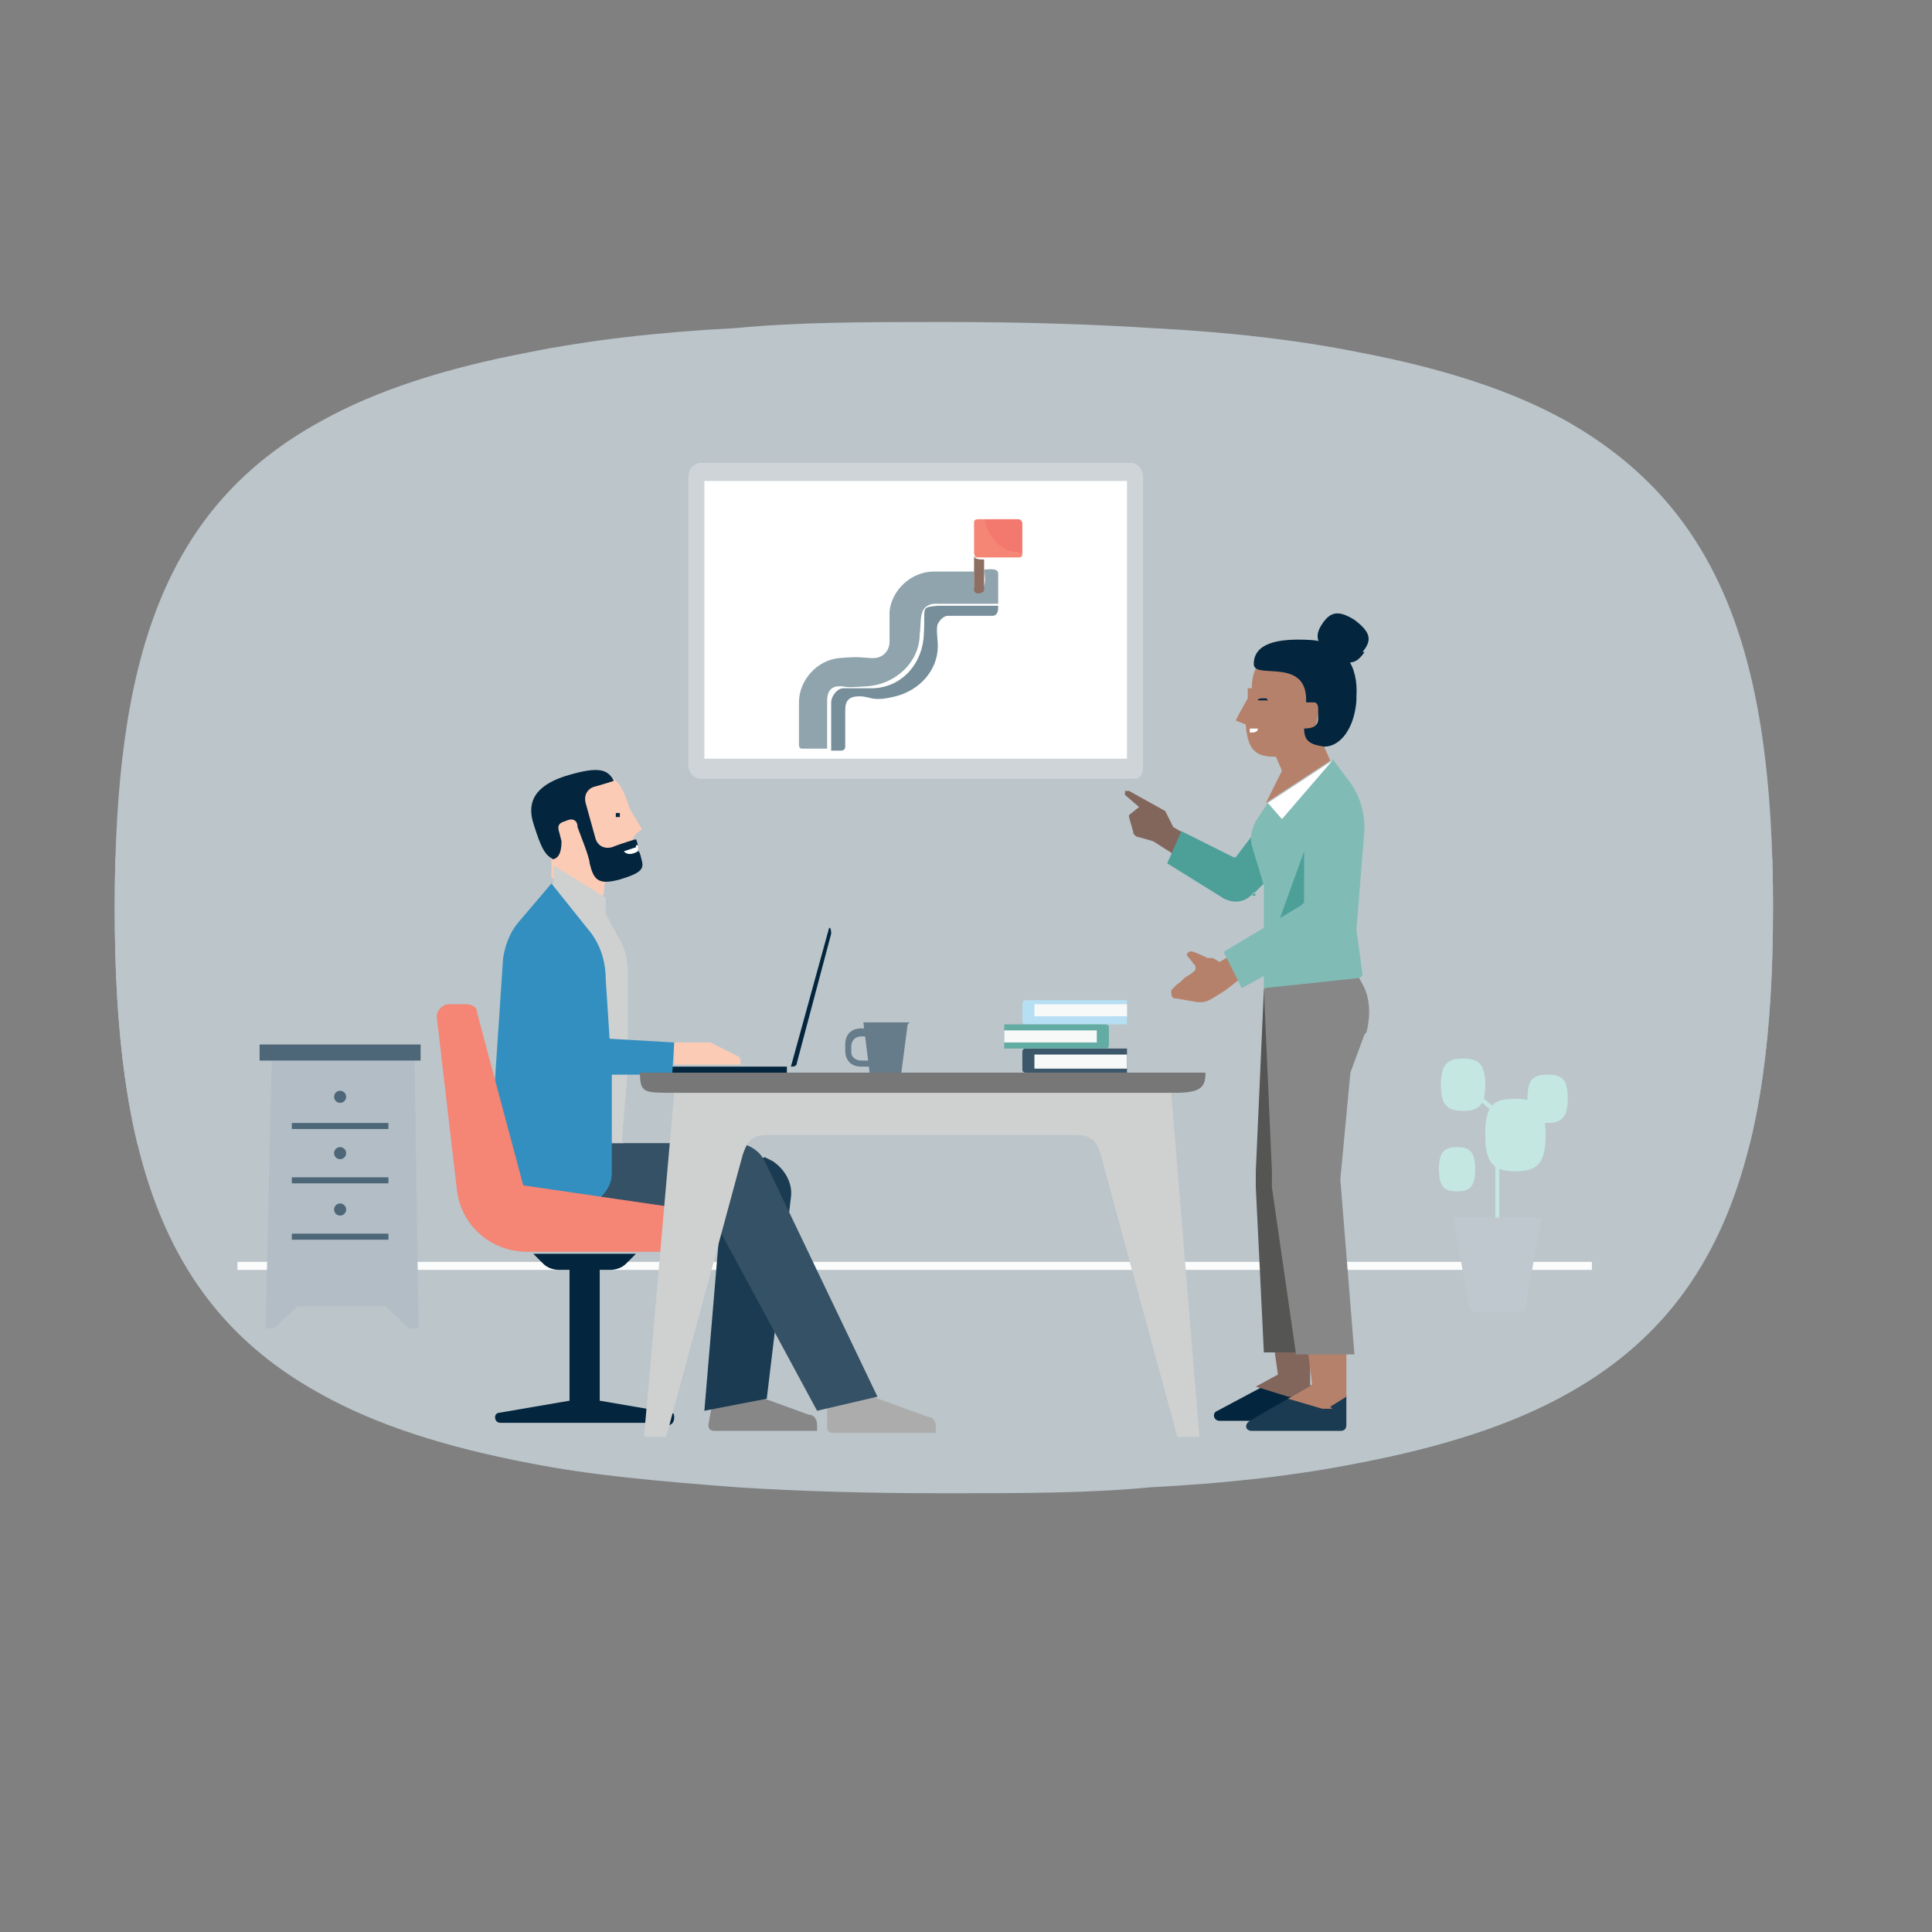
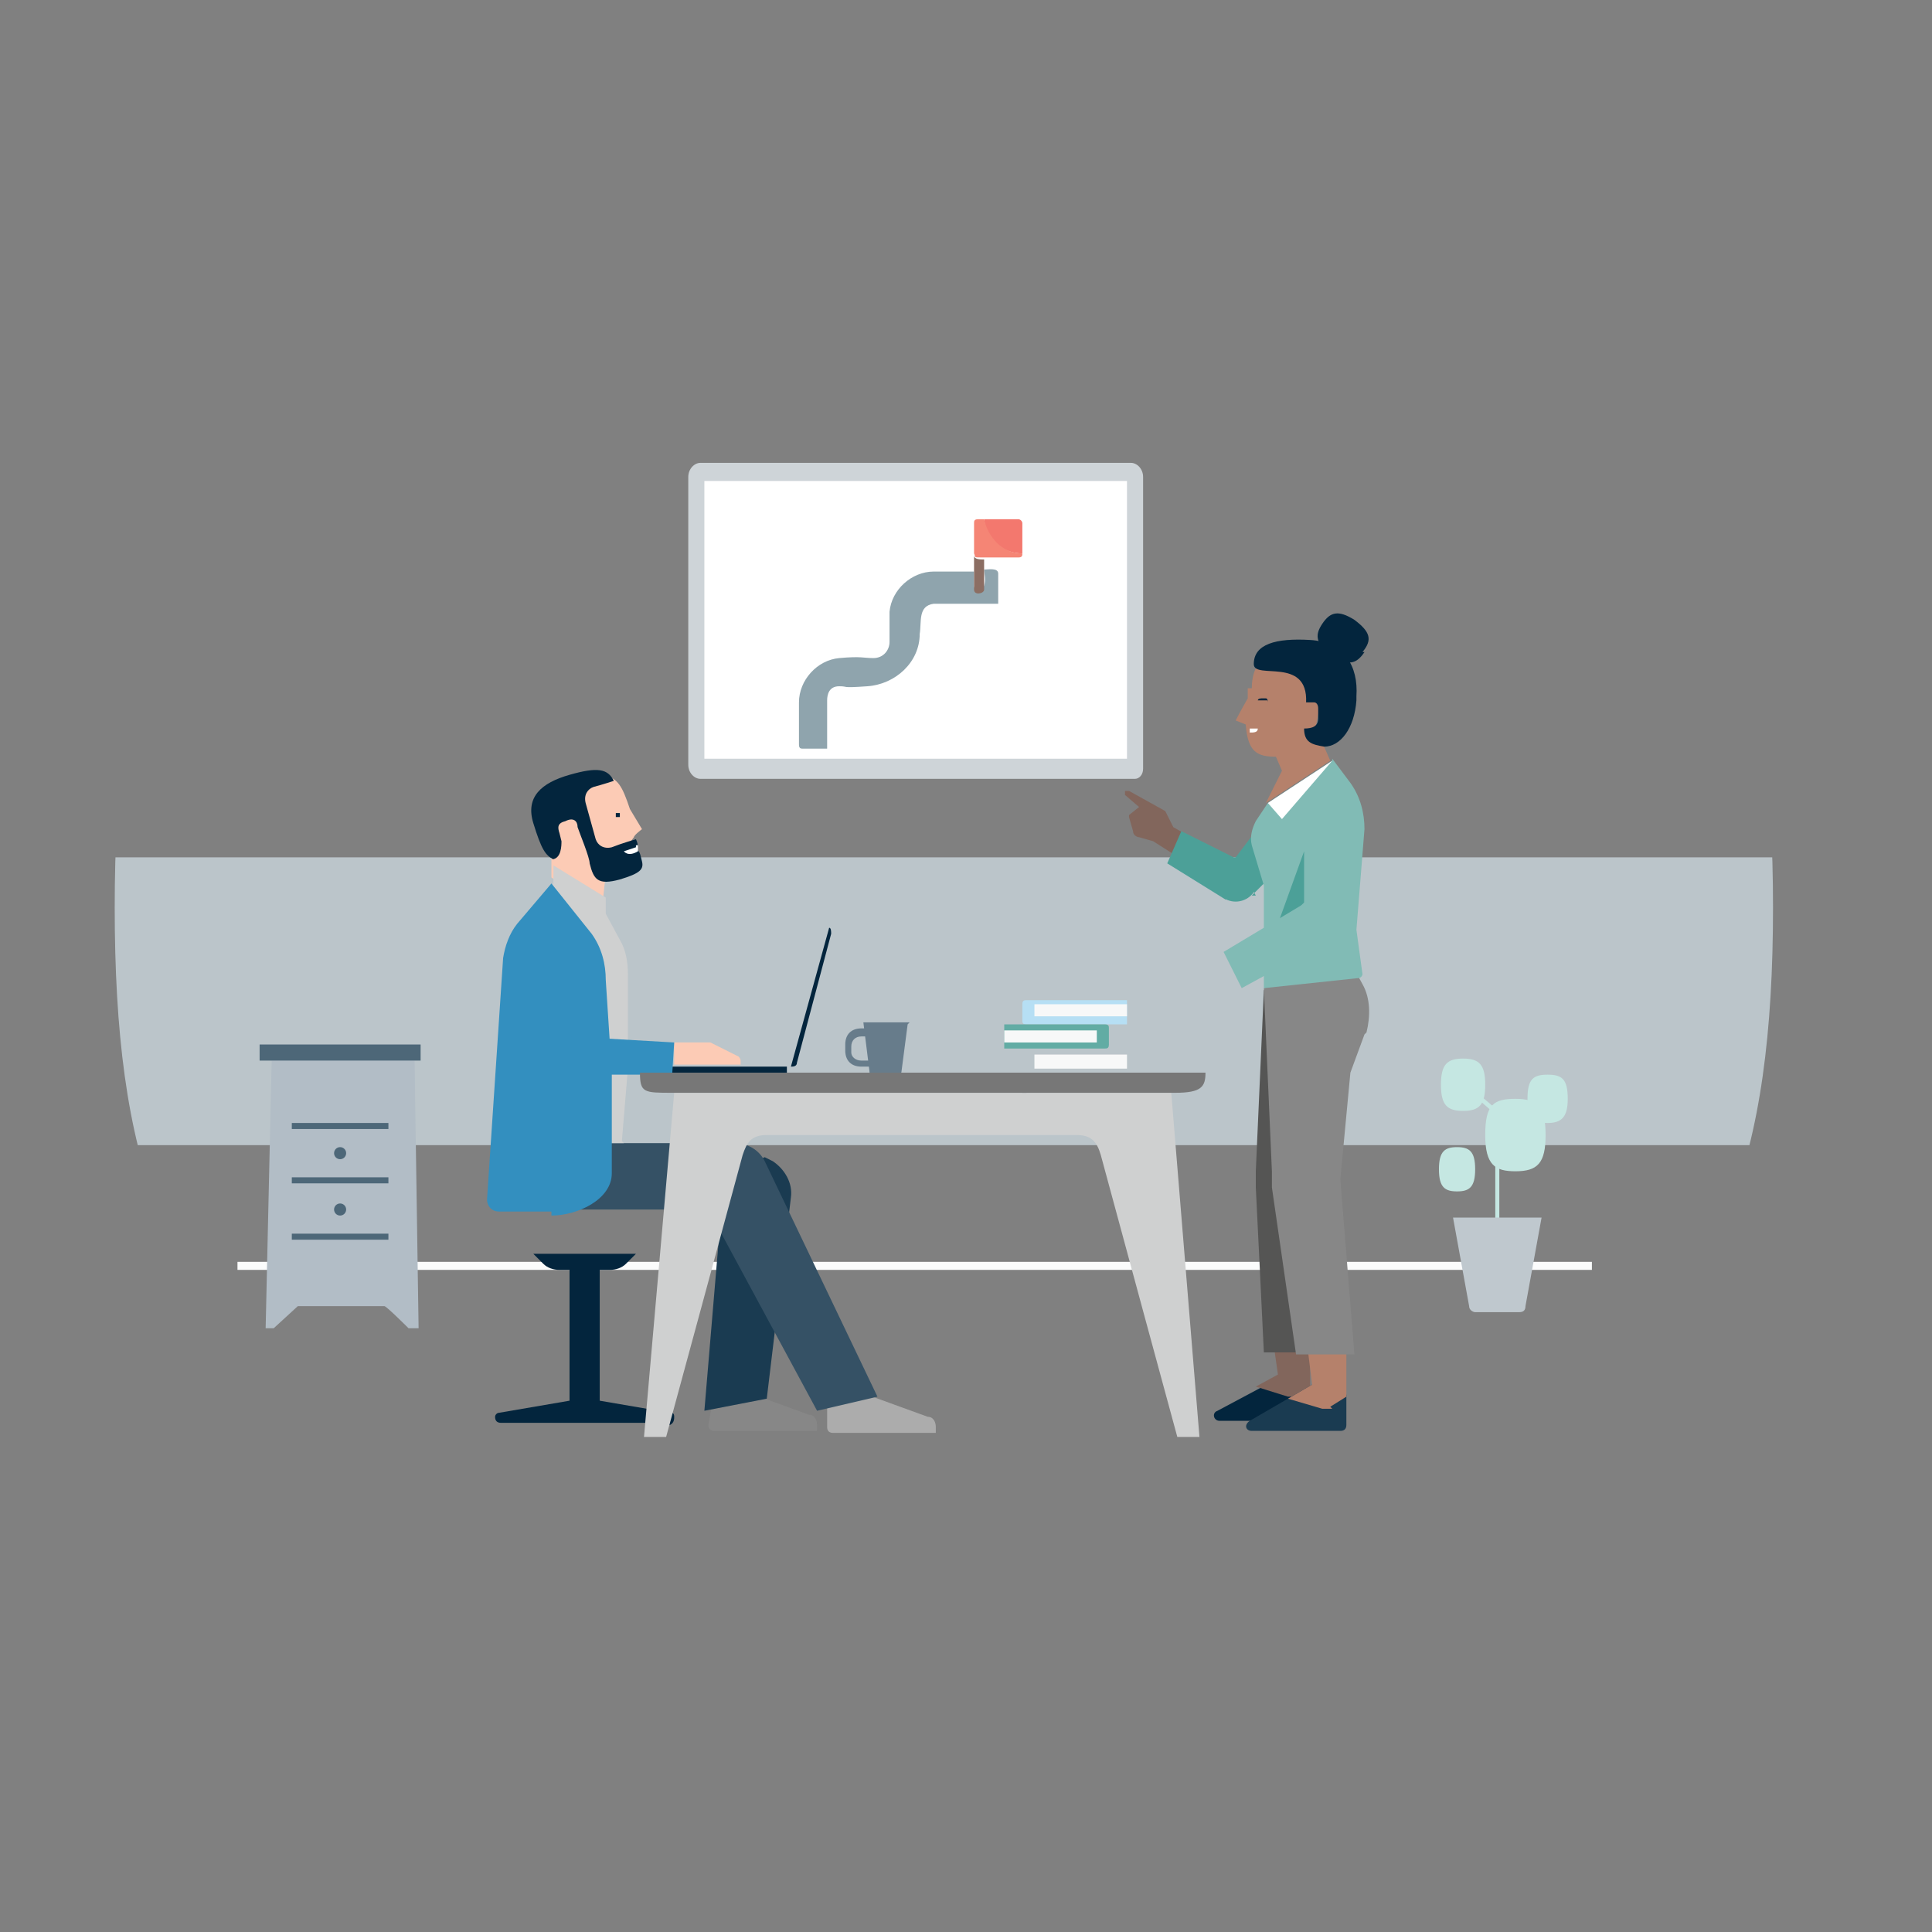
<svg xmlns="http://www.w3.org/2000/svg" id="Layer_1" version="1.1" viewBox="0 0 96 96">
  <rect x="0" y="0" width="96" height="96" fill="#808080" stroke="none" />
  <defs>
    <style>
      .st0 {
        fill: #81bbb5;
      }

      .st1 {
        fill: #4ca098;
      }

      .st2 {
        fill: #777;
      }

      .st3 {
        fill: #62aca4;
      }

      .st4 {
        fill: #8c6e63;
      }

      .st5 {
        fill: #b5816b;
      }

      .st6 {
        fill: #82665c;
      }

      .st7 {
        fill: #1a3b51;
      }

      .st8 {
        fill: #bfc8ce;
      }

      .st9 {
        fill: #fff;
      }

      .st10 {
        fill: #b2bdc6;
      }

      .st11 {
        fill: #03253d;
      }

      .st12 {
        fill: none;
      }

      .st13 {
        fill: #f7f8f8;
      }

      .st14 {
        fill: #a2d7e9;
      }

      .st15 {
        clip-path: url(#clippath-1);
      }

      .st16 {
        opacity: .6;
      }

      .st17 {
        fill: #f58575;
      }

      .st18 {
        fill: #f3786e;
      }

      .st19 {
        fill: #677c8b;
      }

      .st20 {
        fill: #338fbf;
      }

      .st21 {
        fill: #e9534b;
      }

      .st22 {
        fill: #b6dff4;
      }

      .st23 {
        fill: #fccbb5;
      }

      .st24 {
        fill: #cfd0d0;
      }

      .st25 {
        fill: #555554;
      }

      .st26 {
        fill: #355165;
      }

      .st27 {
        fill: #778f9b;
      }

      .st28 {
        clip-path: url(#clippath-2);
      }

      .st29 {
        fill: #4d6778;
      }

      .st30 {
        fill: #acacac;
      }

      .st31 {
        fill: #c5e7e2;
      }

      .st32 {
        fill: #ced4d8;
      }

      .st33 {
        fill: #8fa4ad;
      }

      .st34 {
        clip-path: url(#clippath);
      }

      .st35 {
        fill: #b19c94;
      }

      .st36 {
        fill: #3d576a;
      }

      .st37 {
        fill: #fbfcfc;
      }

      .st38 {
        fill: #e2f4fc;
      }

      .st39 {
        fill: #878787;
      }
    </style>
    <clipPath id="clippath">
      <path class="st12" d="M-63.4,16.3c-3.9.2-7.3.6-10.3,1.2-4.2.8-7.6,1.9-10.3,3.4-7.9,4.3-10.3,11.9-10.3,24.2s2.4,19.9,10.3,24.2c2.7,1.5,6.1,2.6,10.3,3.4,3,.6,6.4.9,10.3,1.2,3.1.2,6.5.3,10.3.3s7.2,0,10.3-.3c3.9-.2,7.3-.6,10.3-1.2,4.2-.8,7.6-1.9,10.3-3.4,7.8-4.3,10.3-11.9,10.3-24.2s-2.5-19.8-10.3-24.2c-2.7-1.5-6.1-2.6-10.3-3.4-3-.6-6.4-1-10.3-1.2-3.1-.2-6.5-.3-10.3-.3s-7.2,0-10.3.3Z" />
    </clipPath>
    <clipPath id="clippath-1">
      <path class="st12" d="M-63.4,16.3c-3.9.2-7.3.6-10.3,1.2-4.2.8-7.6,1.9-10.3,3.4-7.9,4.3-10.3,11.9-10.3,24.2s2.4,19.9,10.3,24.2c2.7,1.5,6.1,2.6,10.3,3.4,3,.6,6.4.9,10.3,1.2,3.1.2,6.5.3,10.3.3s7.2,0,10.3-.3c3.9-.2,7.3-.6,10.3-1.2,4.2-.8,7.6-1.9,10.3-3.4,7.8-4.3,10.3-11.9,10.3-24.2s-2.5-19.8-10.3-24.2c-2.7-1.5-6.1-2.6-10.3-3.4-3-.6-6.4-1-10.3-1.2-3.1-.2-6.5-.3-10.3-.3s-7.2,0-10.3.3Z" />
    </clipPath>
    <clipPath id="clippath-2">
      <path class="st12" d="M36.6,16.3c-3.9.2-7.3.6-10.3,1.2-4.2.8-7.6,1.9-10.3,3.4-7.9,4.3-10.3,11.9-10.3,24.2s2.4,19.9,10.3,24.2c2.7,1.5,6.1,2.6,10.3,3.4,3,.6,6.4.9,10.3,1.2,3.1.2,6.5.3,10.3.3s7.2,0,10.3-.3c3.9-.2,7.3-.6,10.3-1.2,4.2-.8,7.6-1.9,10.3-3.4,7.8-4.3,10.3-11.9,10.3-24.2s-2.5-19.8-10.3-24.2c-2.7-1.5-6.1-2.6-10.3-3.4-3-.6-6.4-1-10.3-1.2-3.1-.2-6.5-.3-10.3-.3s-7.2,0-10.3.3h0Z" />
    </clipPath>
  </defs>
  <g>
    <g class="st16">
      <g class="st34">
        <path class="st14" d="M-1.5,42.6H.8v-2.2h-5.8s0,0,0,0,0,0,0,0v-.3c0,0,.3,0,.3,0h-.2s0-.1,0-.1h0v-.7h-1.1c0,0-.1,0-.1.1h0v1.1h-.3v-1.1c0,0,0-.1-.1-.1h-1.3c0,0-.1,0-.1.1v1.1h-.3v-1.1c0,0,0-.1-.1-.1h-1.2c0,0-.1,0-.1.1v.8h.3c0,.1,0,.2,0,.2h0c0,0-1,0-1,0,0,0,0,0,0,0h-.3s0,0,0,0h-.7c0-.2,0-.3.1-.3h.1s0-.2,0-.2c-.1-.2-.4-.3-.6-.3h0v-11.7h1.7v1.1h1.3s0,0,0,0c.2,0,.4-.2.4-.4v-.7h1v-1.2h-.3l-10.4-4.9v-.2c0-.2-.5-.2-.5,0v.2l-13.3,4.8h-.5c-.5,0-.8.4-.8.8v.4h2.7c0,.1,0,.2.2.2v1c-.1,0-.2.2-.2.3h-.3c0,0-.1,0-.1.1v1.4h2v-1.5c0,0,0-.1-.1-.1h-.3c0-.1,0-.3-.2-.3v-1h0c0,0,.2,0,.2-.2h4l-2.2-1.2h-3.9l12.5-4.5-8.6,4.5h-.7l.5,1.2h9v11.7c-.1,0-.2,0-.3,0-.3,0-.5.4-.6.7h-.7c0-.2-.1-.4-.3-.4v-2.9h0c0-.2-.2-.4-.4-.4h-4.2c-.2,0-.4.2-.4.4v2.9c-.2,0-.3.2-.3.4h0s0,0,0,0c-.5,0-1,0-1.5.3v1.9s22.4,0,22.4,0v-.2h0c0-.2.2-.4.4-.4H-1.9c.2,0,.4.2.4.4v.2ZM-23.1,38.5h-.3v-.8h.3v.8ZM-21.5,40c-.2,0-.3.2-.3.4h0s-2.8,0-2.8,0h0c0-.2-.1-.4-.3-.5v-2.5h1.2c0,0,0,.2.1.2h0v.8c-.1,0-.2.2-.2.3h-.3c0,0-.1,0-.1.1v.5h1.7v-.5c0,0,0-.1-.1,0h-.3c0-.1,0-.2-.2-.3v-.8c0,0,.2,0,.2-.2h1.3v2.5ZM-30.2,28.2h.4v.9h-.4v-.9h0ZM-17.8,28h5l-5,2v-2h0ZM-12.7,28.4v2h-5l5-2ZM-12.7,30.9v8.8c-.5,0-.9.2-.9.7h-3.2c0-.4-.5-.8-.9-.8h0v-8.8h5.1ZM-18.6,26.8h-8.8l8.8-4.6v4.6ZM-18,22.3l5.1,4.5h-5.1v-4.5ZM-12.5,25.5h0c-.1,0-.2.1-.2.2v1l-5.2-4.6,9.9,4.6h-2.6v-.5s0-.8-1-.8h-.8Z" />
      </g>
    </g>
    <g class="st15">
      <g>
        <path class="st24" d="M-.9,60.2h-92l-2.3,26.4h1.7s4.8-17.5,5.9-21.5c.3-.9.7-1.4,1.8-1.4H-8c1.1,0,1.5.5,1.8,1.4,1.1,4,5.9,21.5,5.9,21.5h1.7L-.9,60.2Z" />
        <path class="st25" d="M1.7,58.7c0,1.1-.3,1.6-2.3,1.6h-92.5c-2.1,0-2.4-.1-2.4-1.6H1.7Z" />
      </g>
    </g>
  </g>
  <g class="st16">
-     <path id="SVGID" class="st38" d="M36.6,16.3c-3.9.2-7.3.6-10.3,1.2-4.2.8-7.6,1.9-10.3,3.4-7.9,4.3-10.3,11.9-10.3,24.2s2.4,19.9,10.3,24.2c2.7,1.5,6.1,2.6,10.3,3.4,3,.6,6.4.9,10.3,1.2,3.1.2,6.5.3,10.3.3s7.2,0,10.3-.3c3.9-.2,7.3-.6,10.3-1.2,4.2-.8,7.6-1.9,10.3-3.4,7.8-4.3,10.3-11.9,10.3-24.2s-2.5-19.8-10.3-24.2c-2.7-1.5-6.1-2.6-10.3-3.4-3-.6-6.4-1-10.3-1.2-3.1-.2-6.5-.3-10.3-.3s-7.2,0-10.3.3h0Z" />
    <g class="st28">
      <rect class="st38" x="1.8" y="42.6" width="88.2" height="14.3" />
    </g>
  </g>
  <rect class="st37" x="11.8" y="62.7" width="67.3" height=".4" />
  <g>
    <g>
      <path class="st32" d="M34.8,23h21.4c.3,0,.6.3.6.7v14.5c0,.3-.2.5-.4.5h-21.6c-.3,0-.6-.3-.6-.7v-14.3c0-.4.3-.7.6-.7h0Z" />
      <rect class="st9" x="35" y="23.9" width="21" height="13.8" />
    </g>
    <g>
      <path class="st31" d="M75.3,58.2c-1,0-1.5-.3-1.5-1.8s.4-1.8,1.5-1.8,1.5.4,1.5,1.8-.4,1.8-1.5,1.8Z" />
      <path class="st31" d="M72.7,55.2c-.8,0-1.1-.3-1.1-1.3s.3-1.3,1.1-1.3,1.1.3,1.1,1.3-.3,1.3-1.1,1.3Z" />
      <path class="st31" d="M76.9,55.8c-.7,0-1-.2-1-1.2s.3-1.2,1-1.2,1,.2,1,1.2c0,.9-.3,1.2-1,1.2Z" />
      <path class="st31" d="M72.4,59.2c-.6,0-.9-.2-.9-1.1s.3-1.1.9-1.1.9.2.9,1.1-.3,1.1-.9,1.1Z" />
      <path class="st31" d="M74.5,61.4h-.2v-5.6c0-.3-.1-.5-.3-.7l-.8-.7v-.2c.1,0,.9.7.9.7.3.2.4.5.4.9v5.6h0Z" />
      <path class="st8" d="M73.3,65.2h2.2c.2,0,.3-.1.3-.3l.8-4.4h-4.4l.8,4.4c0,.2.2.3.3.3h0Z" />
    </g>
    <g>
-       <path class="st36" d="M51,53.3h5v-1.2h-5c-.1,0-.2,0-.2.2v.8c0,.1,0,.2.2.2h0Z" />
+       <path class="st36" d="M51,53.3h5h-5c-.1,0-.2,0-.2.2v.8c0,.1,0,.2.2.2h0Z" />
      <rect class="st13" x="51.4" y="52.4" width="4.6" height=".7" />
      <path class="st22" d="M51,50.9h5v-1.2h-5c-.1,0-.2,0-.2.2v.8c0,.1,0,.2.2.2h0Z" />
      <rect class="st13" x="51.4" y="49.9" width="4.6" height=".6" />
      <path class="st3" d="M49.9,52.1h5c.1,0,.2,0,.2-.2v-.8c0-.1,0-.2-.2-.2h-5v1.2Z" />
      <rect class="st13" x="49.9" y="51.2" width="4.6" height=".6" />
    </g>
    <g>
      <path class="st19" d="M45.2,50.8h-2.3l.3,2.4c0,.2.1.3.3.3h1c.1,0,.3-.1.3-.3l.3-2.3h0Z" />
      <path class="st19" d="M42.8,53h0c-.5,0-.8-.3-.8-.8v-.3c0-.5.3-.8.8-.8h.5c.5,0,.8.3.8.8v.3c0,.4-.3.8-.8.8h-.5ZM42.8,51.5h0c-.3,0-.5.2-.5.5v.3h0c0,.2.2.4.5.4h.5c.3,0,.5-.2.5-.4v-.3c0-.3-.2-.5-.5-.5h-.5Z" />
    </g>
    <g>
      <path class="st10" d="M20.7,66h-.4s-1.1-1.1-1.2-1.1h-4.3c0,0-1.2,1.1-1.2,1.1h-.4l.3-13.3h7.1l.2,13.3Z" />
      <polygon class="st29" points="12.9 51.9 20.9 51.9 20.9 52.7 12.9 52.7 12.9 51.9" />
-       <circle class="st29" cx="16.9" cy="54.5" r=".3" />
      <circle class="st29" cx="16.9" cy="57.3" r=".3" />
      <rect class="st29" x="14.5" y="55.8" width="4.8" height=".3" />
      <rect class="st29" x="14.5" y="58.5" width="4.8" height=".3" />
      <circle class="st29" cx="16.9" cy="60.1" r=".3" />
      <rect class="st29" x="14.5" y="61.3" width="4.8" height=".3" />
    </g>
    <g>
      <g>
        <g>
          <path class="st11" d="M67.8,32.4c-.4.6-.8.7-1.6.2-.8-.6-.9-1-.5-1.6.4-.6.8-.7,1.6-.2.8.6.9,1,.4,1.6Z" />
          <g>
            <path class="st5" d="M62.2,34.2c0-.6.2-1.5.9-1.4l1.7.2.8,2-.2,1v.2c0,0,.7,1.6.7,1.6l-3.2,2.1.8-1.6-.3-.7c-.9,0-1.4-.2-1.5-1.6l-.5-.2c.2-.4.6-1.1.6-1.1,0,0,0-.4,0-.5" />
            <path class="st11" d="M67.4,34.6c.1-1.5-.6-2.7-2.3-2.8-1.7-.1-2.8.2-2.8,1.2,0,.8,2.7-.4,2.6,1.9h.4c.1,0,.2.1.2.3v.5c0,.4-.3.5-.7.5,0,.7.4.8,1,.9.8,0,1.5-.9,1.6-2.3" />
          </g>
          <path class="st11" d="M63,34.9c0,0,0-.2-.1-.2h-.2c0,0-.2,0-.2.1h.5Z" />
        </g>
        <path class="st9" d="M62.1,36.2h0c0,.1,0,.2,0,.2h0c.2,0,.4,0,.4-.2h-.4s0,0,0,0h0Z" />
      </g>
      <g>
        <path class="st11" d="M65.1,68.9v1.4c0,.2-.1.3-.3.3h-4.2c-.3,0-.4-.4-.1-.5l3-1.6,1.6.5Z" />
        <path class="st6" d="M64.4,69.4l.7-.5v-2h-1.8l.2,1.4h0l-1.1.6,1.6.5c.2,0,.3,0,.5,0Z" />
        <path class="st25" d="M67.5,51.7l-.9,1.8-1.2,5.5-.2,8.2h-2.4c0-.1-.4-8.2-.4-8.2,0-.3,0-.5,0-.8l.4-9,4.4-1,.5,1.2c.3.8.3,1.6-.1,2.4h0Z" />
        <path class="st7" d="M66.9,69.4v1.4c0,.2-.1.3-.3.3h-4.4c-.3,0-.4-.3-.1-.5l3.1-1.8,1.7.5Z" />
        <path class="st5" d="M66.1,69.9l.8-.5v-2.2h-1.9l.2,1.6h0l-1.2.7,1.7.5c.2,0,.3,0,.5,0h0Z" />
        <path class="st39" d="M67.8,51.4l-.7,1.9-.5,5.3.7,8.7h-2.9s-1.2-8.3-1.2-8.3c0-.3,0-.5,0-.8l-.4-9.1,4.3-1.3.6,1.1c.4.7.4,1.6.2,2.4h0Z" />
      </g>
      <g>
        <g>
          <path class="st1" d="M62.2,44.5l2.9-2.9.2-.2c.5-.6.4-1.4-.1-1.9,0,0,0,0,0,0-.5-.3-1.1-.2-1.5.2-.1.1-.3.3-.4.4l-1.9,2.5,1,1.9h0Z" />
          <path class="st6" d="M59,41.5l-.7-.4-.4-.8s0,0,0,0l-1.8-1c0,0-.2,0-.2,0h0c0,0,0,.2,0,.2l.7.6s0,0,0,0l-.5.4s0,0,0,.1l.2.7c0,.2.2.3.3.3l.7.2s0,0,0,0l1.1.7c0,0,.2,0,.2,0l.4-.9c0,0,0-.2,0-.2h0Z" />
          <polygon class="st1" points="58.7 41.3 58 42.9 60.9 44.7 61.3 42.6 58.7 41.3" />
        </g>
        <circle class="st1" cx="61.4" cy="43.7" r="1.1" />
      </g>
      <path class="st0" d="M66.2,37.8l-3.2,2.1-.6.9c-.2.4-.3.8-.2,1.2l.6,2v5.1s4.7-.5,4.7-.5c.1,0,.2-.1.2-.2l-.3-2.2.4-5c0-.8-.2-1.6-.7-2.3l-.9-1.2" />
      <g>
        <g>
-           <path class="st5" d="M62.1,46.9l-1.5.9c0,0-.3-.2-.4-.2,0,0,0,0,0,0,0,0-.1,0-.2,0h0c-.4-.2-.7-.3-.7-.3-.2-.1-.4.1-.3.2,0,0,0,0,0,0,0,0,.4.5.4.5,0,0,0,.1,0,.2,0,0-.2.2-.4.3-.2.1-.3.3-.5.4h0c-.1.1-.2.2-.3.3,0,.2,0,.3.1.4,0,0,0,0,0,0,.2,0,1.1.2,1.3.2.4,0,.5-.1,1.3-.6,0,0,.9-.7.9-.7.5-.2,1.5-.7,1.5-.7l-1.1-1h0Z" />
          <path class="st0" d="M66.7,45.9l.7-5.2v-.2c.1-.7-.4-1.4-1.2-1.5h0c-.6,0-1.1.4-1.1,1,0,.2,0,.4,0,.6v4.4c-.1,0,1.8,1,1.8,1h0Z" />
          <polygon class="st1" points="64.8 42.3 63.5 45.9 64.8 44.9 64.8 42.3" />
          <polygon class="st0" points="60.8 47.3 61.7 49.1 66.1 46.7 64.8 44.9 60.8 47.3" />
        </g>
        <circle class="st0" cx="65.5" cy="45.7" r="1.1" />
      </g>
      <polygon class="st9" points="63.7 40.7 66.2 37.8 63 39.9 63.7 40.7" />
    </g>
    <g>
      <g>
        <path class="st23" d="M30,38.6c-.7-.2-.7,0-.7,0l-1.6,1.4-.5,1.3.2,1.1v1.2c0,0,2.5,1.7,2.5,1.7l.2-1.9,1.4-1.8h0c0-.1.4-.4.4-.4l-.6-1c-.4-1.2-.6-1.5-1.3-1.7" />
        <path class="st11" d="M27.5,42.7c-.4-.2-.6-.5-1-1.8s.4-2,1.8-2.4c1.4-.4,1.9-.3,2.2.3,0,0-.6.2-1,.3-.3.1-.5.4-.4.8l.5,1.8c.1.3.4.5.8.4.5-.2,1.2-.4,1.2-.4,0,0,.2.4,0,.5.2.1.2.2.3.6.1.4-.1.6-1.1.9-1.1.3-1.3,0-1.5-.8,0-.3-.5-1.5-.6-1.8,0-.3-.2-.5-.6-.3-.4.1-.4.3-.3.6,0,0,.1.4.1.4,0,.2,0,.9-.5.9" />
        <path class="st9" d="M31.6,42.1l-.6.2s.2.3.7,0v-.3h-.1Z" />
        <path class="st11" d="M30.8,40.6h-.1c0,0,0,0-.1,0h0c0-.2,0-.2,0-.2h.1c0,0,0,0,.1,0h0c0,.2,0,.2,0,.2" />
      </g>
      <g>
        <path class="st11" d="M39.2,53h-7.2v.3s0,0,0,0h7.1s0,0,0,0v-.3h0Z" />
        <path class="st11" d="M39.6,52.8l1.7-6.4c0-.1,0-.3-.1-.3,0,0,0,0,0,0h0s-1.9,6.9-1.9,6.9h0c.1,0,.3,0,.3-.2h0Z" />
      </g>
      <g>
        <g>
          <g>
            <g>
              <path class="st39" d="M35.4,69.7l-.2,1.1c0,.2.1.3.3.3h5.1v-.3c0-.2-.1-.5-.4-.5l-3.3-1.2-1.5.6Z" />
              <path class="st7" d="M38,57.5l.4.2c.6.4,1,1.1.9,1.8l-1.2,10-3.1.6.8-9.5-2.6-1.1,4.8-2Z" />
              <path class="st30" d="M41.1,69.8v1.1c0,.2.1.3.3.3h5.1v-.3c0-.2-.1-.5-.4-.5l-3.3-1.2-1.8.7h0Z" />
              <path class="st26" d="M25.5,56.7l1,3.4h8.7l5.4,10,3-.7-5.6-11.7c-.3-.6-.9-.9-1.5-.9h-11Z" />
            </g>
            <g>
              <path class="st24" d="M30.9,56.7l.3-3.6v-4.7c0-.6-.1-1.2-.4-1.7l-.7-1.3v-.8s-2.6-1.6-2.6-1.6v.9c0,0-1.8,2.1-1.8,2.1-.4.4-.6.9-.6,1.5l-.3,11,5-1.7h1.2Z" />
              <path class="st20" d="M27.4,60.4c1.3,0,3-.8,3-2.1v-5s-.3-4.6-.3-4.6c0-.8-.2-1.6-.7-2.3l-2-2.5-1.7,2c-.4.5-.6,1.1-.7,1.7l-.8,12c0,.3.2.6.6.6h2.6Z" />
            </g>
          </g>
          <g>
            <path class="st23" d="M33.5,51.8h1.6c0,0,.2,0,.2,0l1.4.7c0,0,.1.1.1.2h0c0,.2,0,.2,0,.2h-3.3" />
            <polyline class="st20" points="28.3 51.5 33.5 51.8 33.4 53.4 28.3 53.4" />
          </g>
        </g>
        <g>
-           <path class="st17" d="M34.9,60.2l-8.9-1.3-2.3-8.6c0-.3-.3-.4-.6-.4h-.8c-.3,0-.6.3-.6.6s0,0,0,0l1,8.6c.2,1.8,1.7,3.1,3.5,3.1h8.6c.3,0,.6-.3.6-.6v-.8c0-.3-.2-.5-.5-.6h0Z" />
          <path class="st11" d="M33.3,70.7h-8.4c-.2,0-.3-.1-.3-.3s0,0,0,0h0c0-.1.1-.2.2-.2l3.5-.6v-6.5h-.5c-.3,0-.6-.1-.8-.3l-.5-.5h5.1l-.5.5c-.2.2-.5.3-.8.3h-.5v6.5l3.5.6c.1,0,.2,0,.2.2h0c0,.1,0,.3-.2.4,0,0,0,0-.1,0h0Z" />
        </g>
      </g>
    </g>
    <g>
      <path class="st24" d="M58.2,54.3h-24.7l-1.5,17.1h1.1s3.1-11.4,3.8-14c.2-.6.4-1,1.2-1h15.4c.7,0,1,.3,1.2,1,.7,2.6,3.8,14,3.8,14h1.1l-1.4-17.1h0Z" />
      <path class="st2" d="M59.9,53.3c0,.7-.2,1-1.5,1h-25c-1.4,0-1.6,0-1.6-1h28.1Z" />
    </g>
    <g>
      <path class="st18" d="M50.6,25.8c.1,0,.2.1.2.2,0,.5,0,1,0,1.5-1,0-1.8-.7-1.9-1.7h1.7Z" />
      <path class="st17" d="M48.9,25.8c.2.9.9,1.7,1.9,1.7,0,.1,0,.2-.2.2-.6,0-1.1,0-1.7,0s-.4,0-.5-.2,0,0,0,0,0,0,0,0c0-.5,0-1,0-1.5,0-.1,0-.2.2-.2h.3Z" />
      <path class="st33" d="M48.4,28.4c0,.2,0,.5,0,.7,0,.3.4.3.5,0s0-.6,0-.8c.2,0,.7-.1.7.2,0,.5,0,1,0,1.5h-3.2c-.8.1-.6.9-.7,1.5,0,1.4-1.2,2.5-2.6,2.6s-.9,0-1.4,0-.6.4-.6.7v2.4c-.4,0-.8,0-1.2,0-.1,0-.2,0-.2-.2,0-.7,0-1.4,0-2.1,0-1.1.9-2.1,2-2.2s1.2,0,1.7,0,.8-.4.8-.8,0-1,0-1.5c.1-1.1,1.1-2,2.2-2h1.9Z" />
-       <path class="st27" d="M49.6,30.1c0,.2,0,.5-.3.5-.7,0-1.5,0-2.2,0-.2,0-.4.2-.5.4s0,.8,0,1.1c0,1.2-.9,2.2-2.1,2.5s-1.2,0-1.8,0-.7.3-.7.7c0,.6,0,1.2,0,1.8,0,0,0,.2-.2.2-.1,0-.4,0-.5,0v-2.4c0-.3.3-.7.6-.7s.9,0,1.4,0c1.4,0,2.5-1.1,2.6-2.6s-.2-1.4.7-1.5h3.2Z" />
      <path class="st4" d="M48.4,27.6c0,.2.3.2.5.2v.7c0,.2,0,.6,0,.8s-.5.3-.5,0,0-.5,0-.7,0-.6,0-.9h0Z" />
      <path class="st35" d="M48.4,27.6h0s0,0,0,0h0s0,0,0,0Z" />
      <path class="st21" d="M48.4,27.5h0s0,0,0,0c0,0,0,0,0,0Z" />
    </g>
  </g>
</svg>